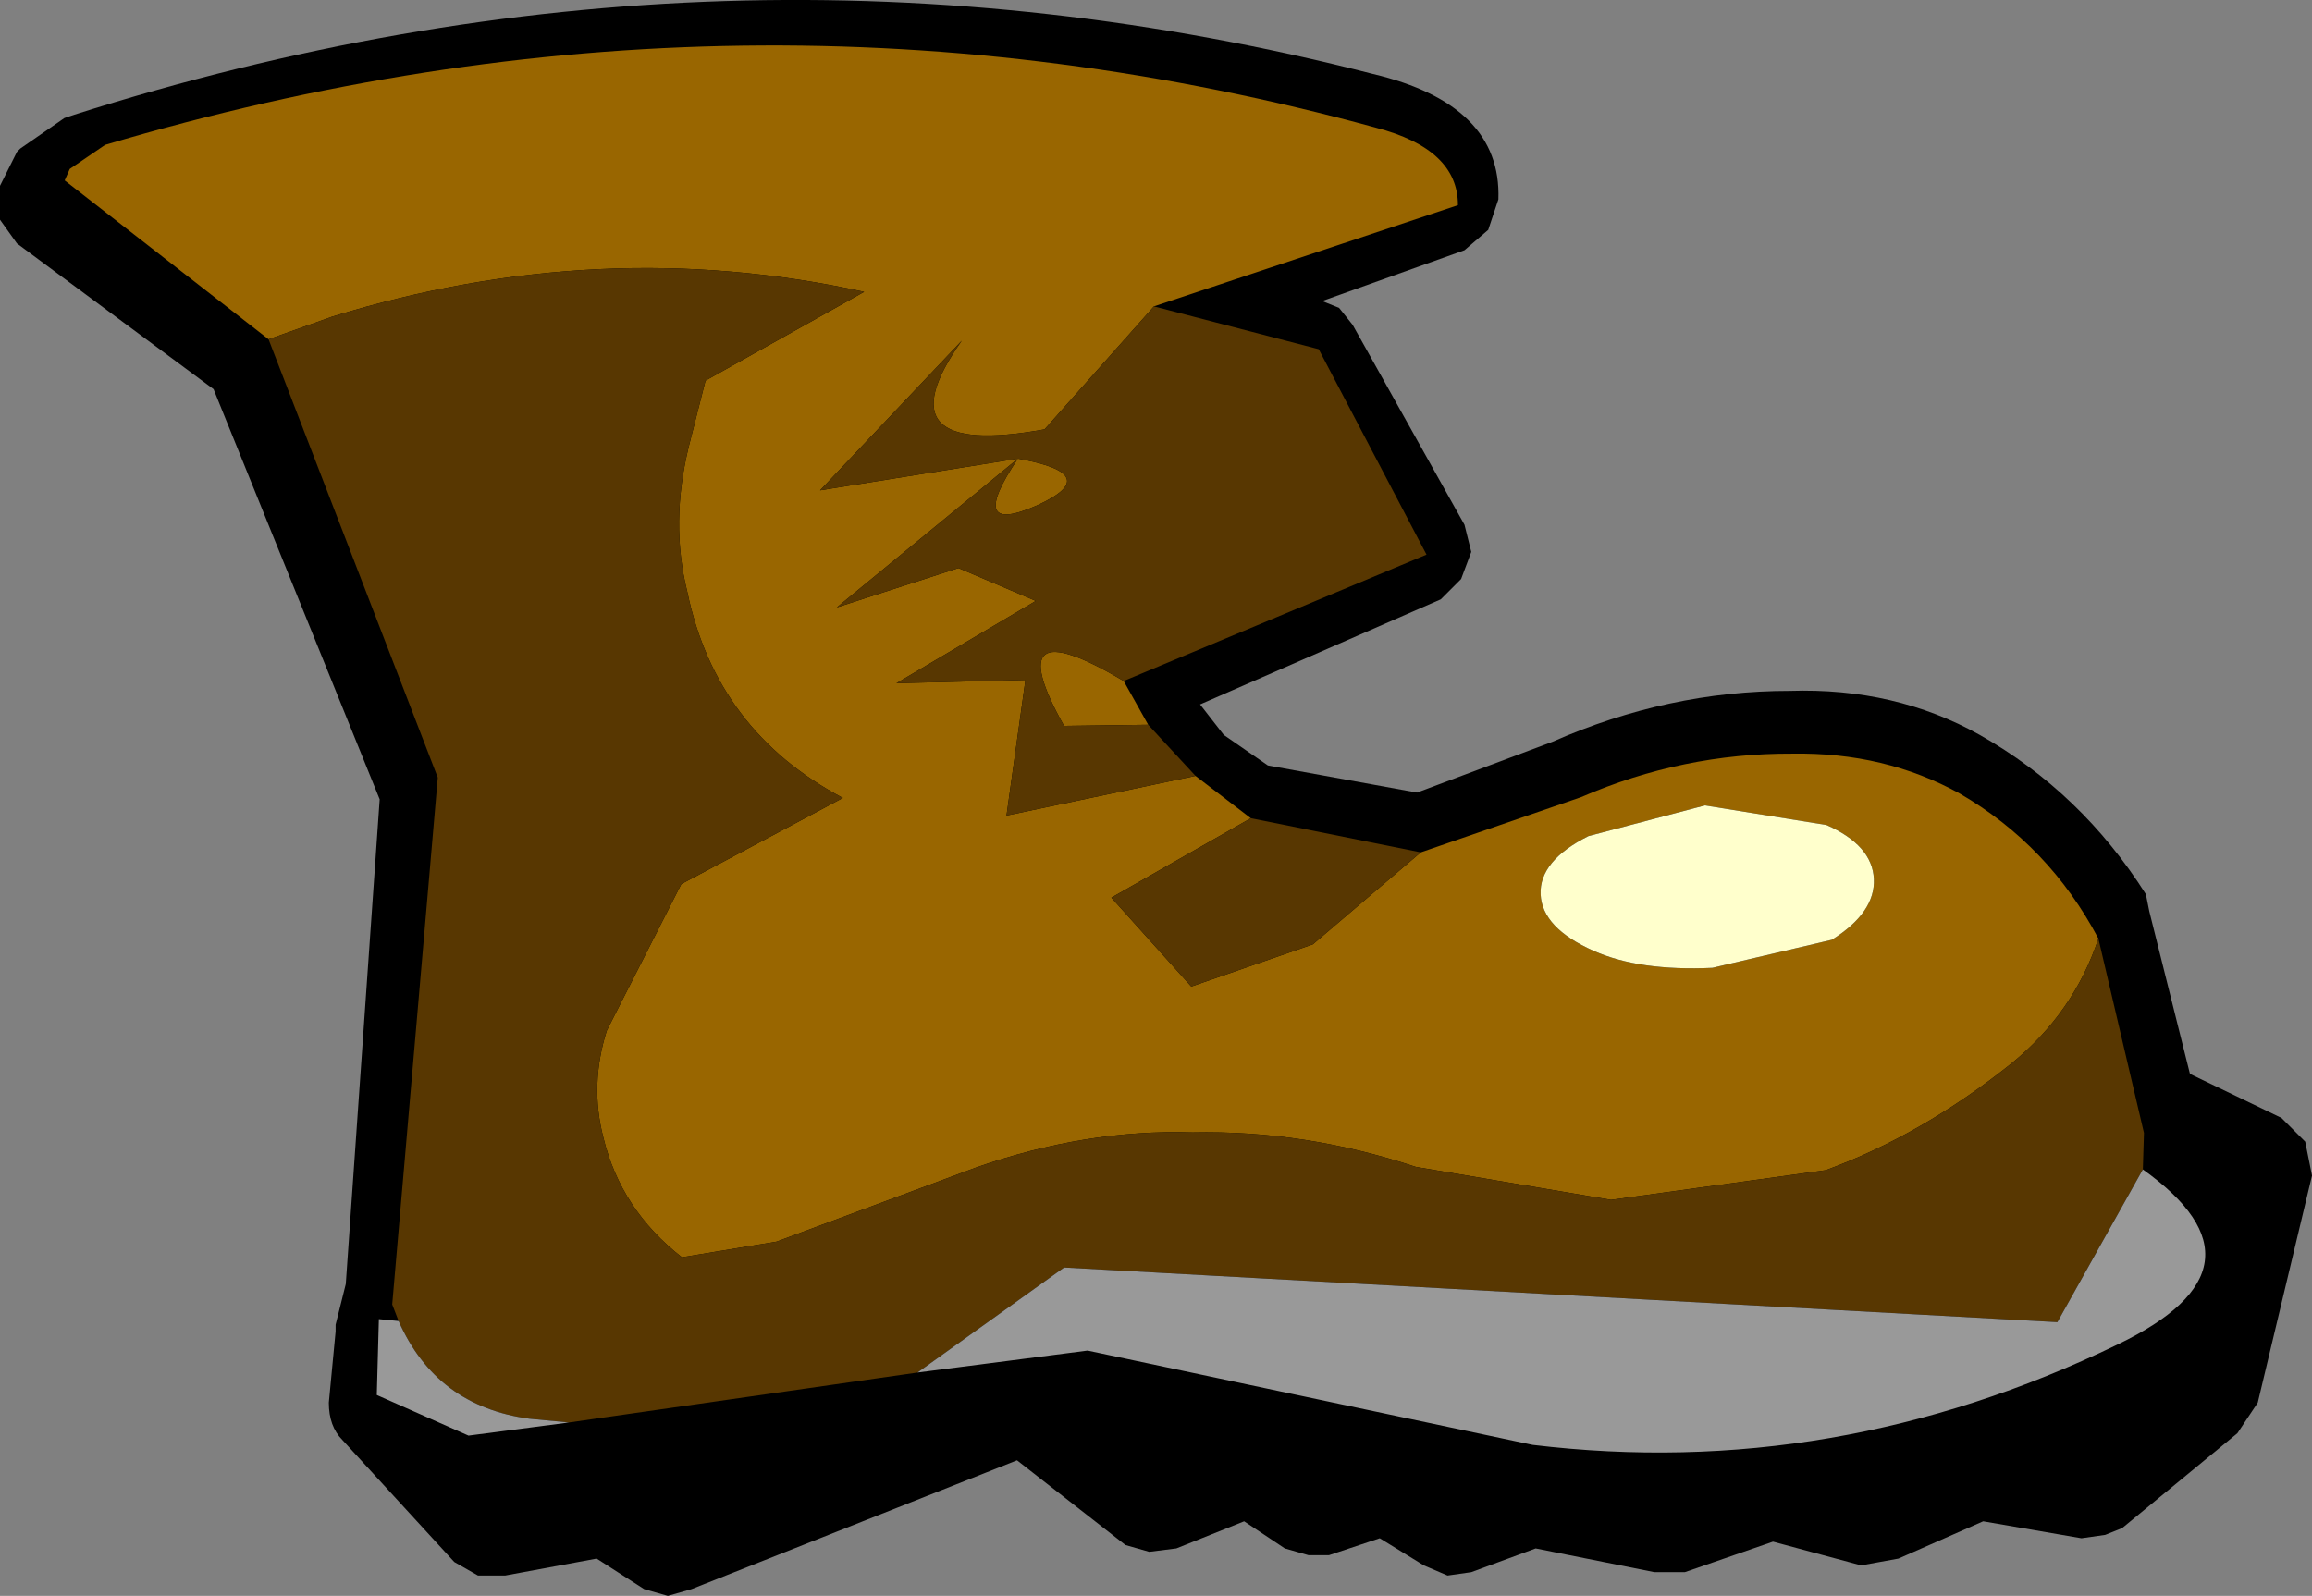
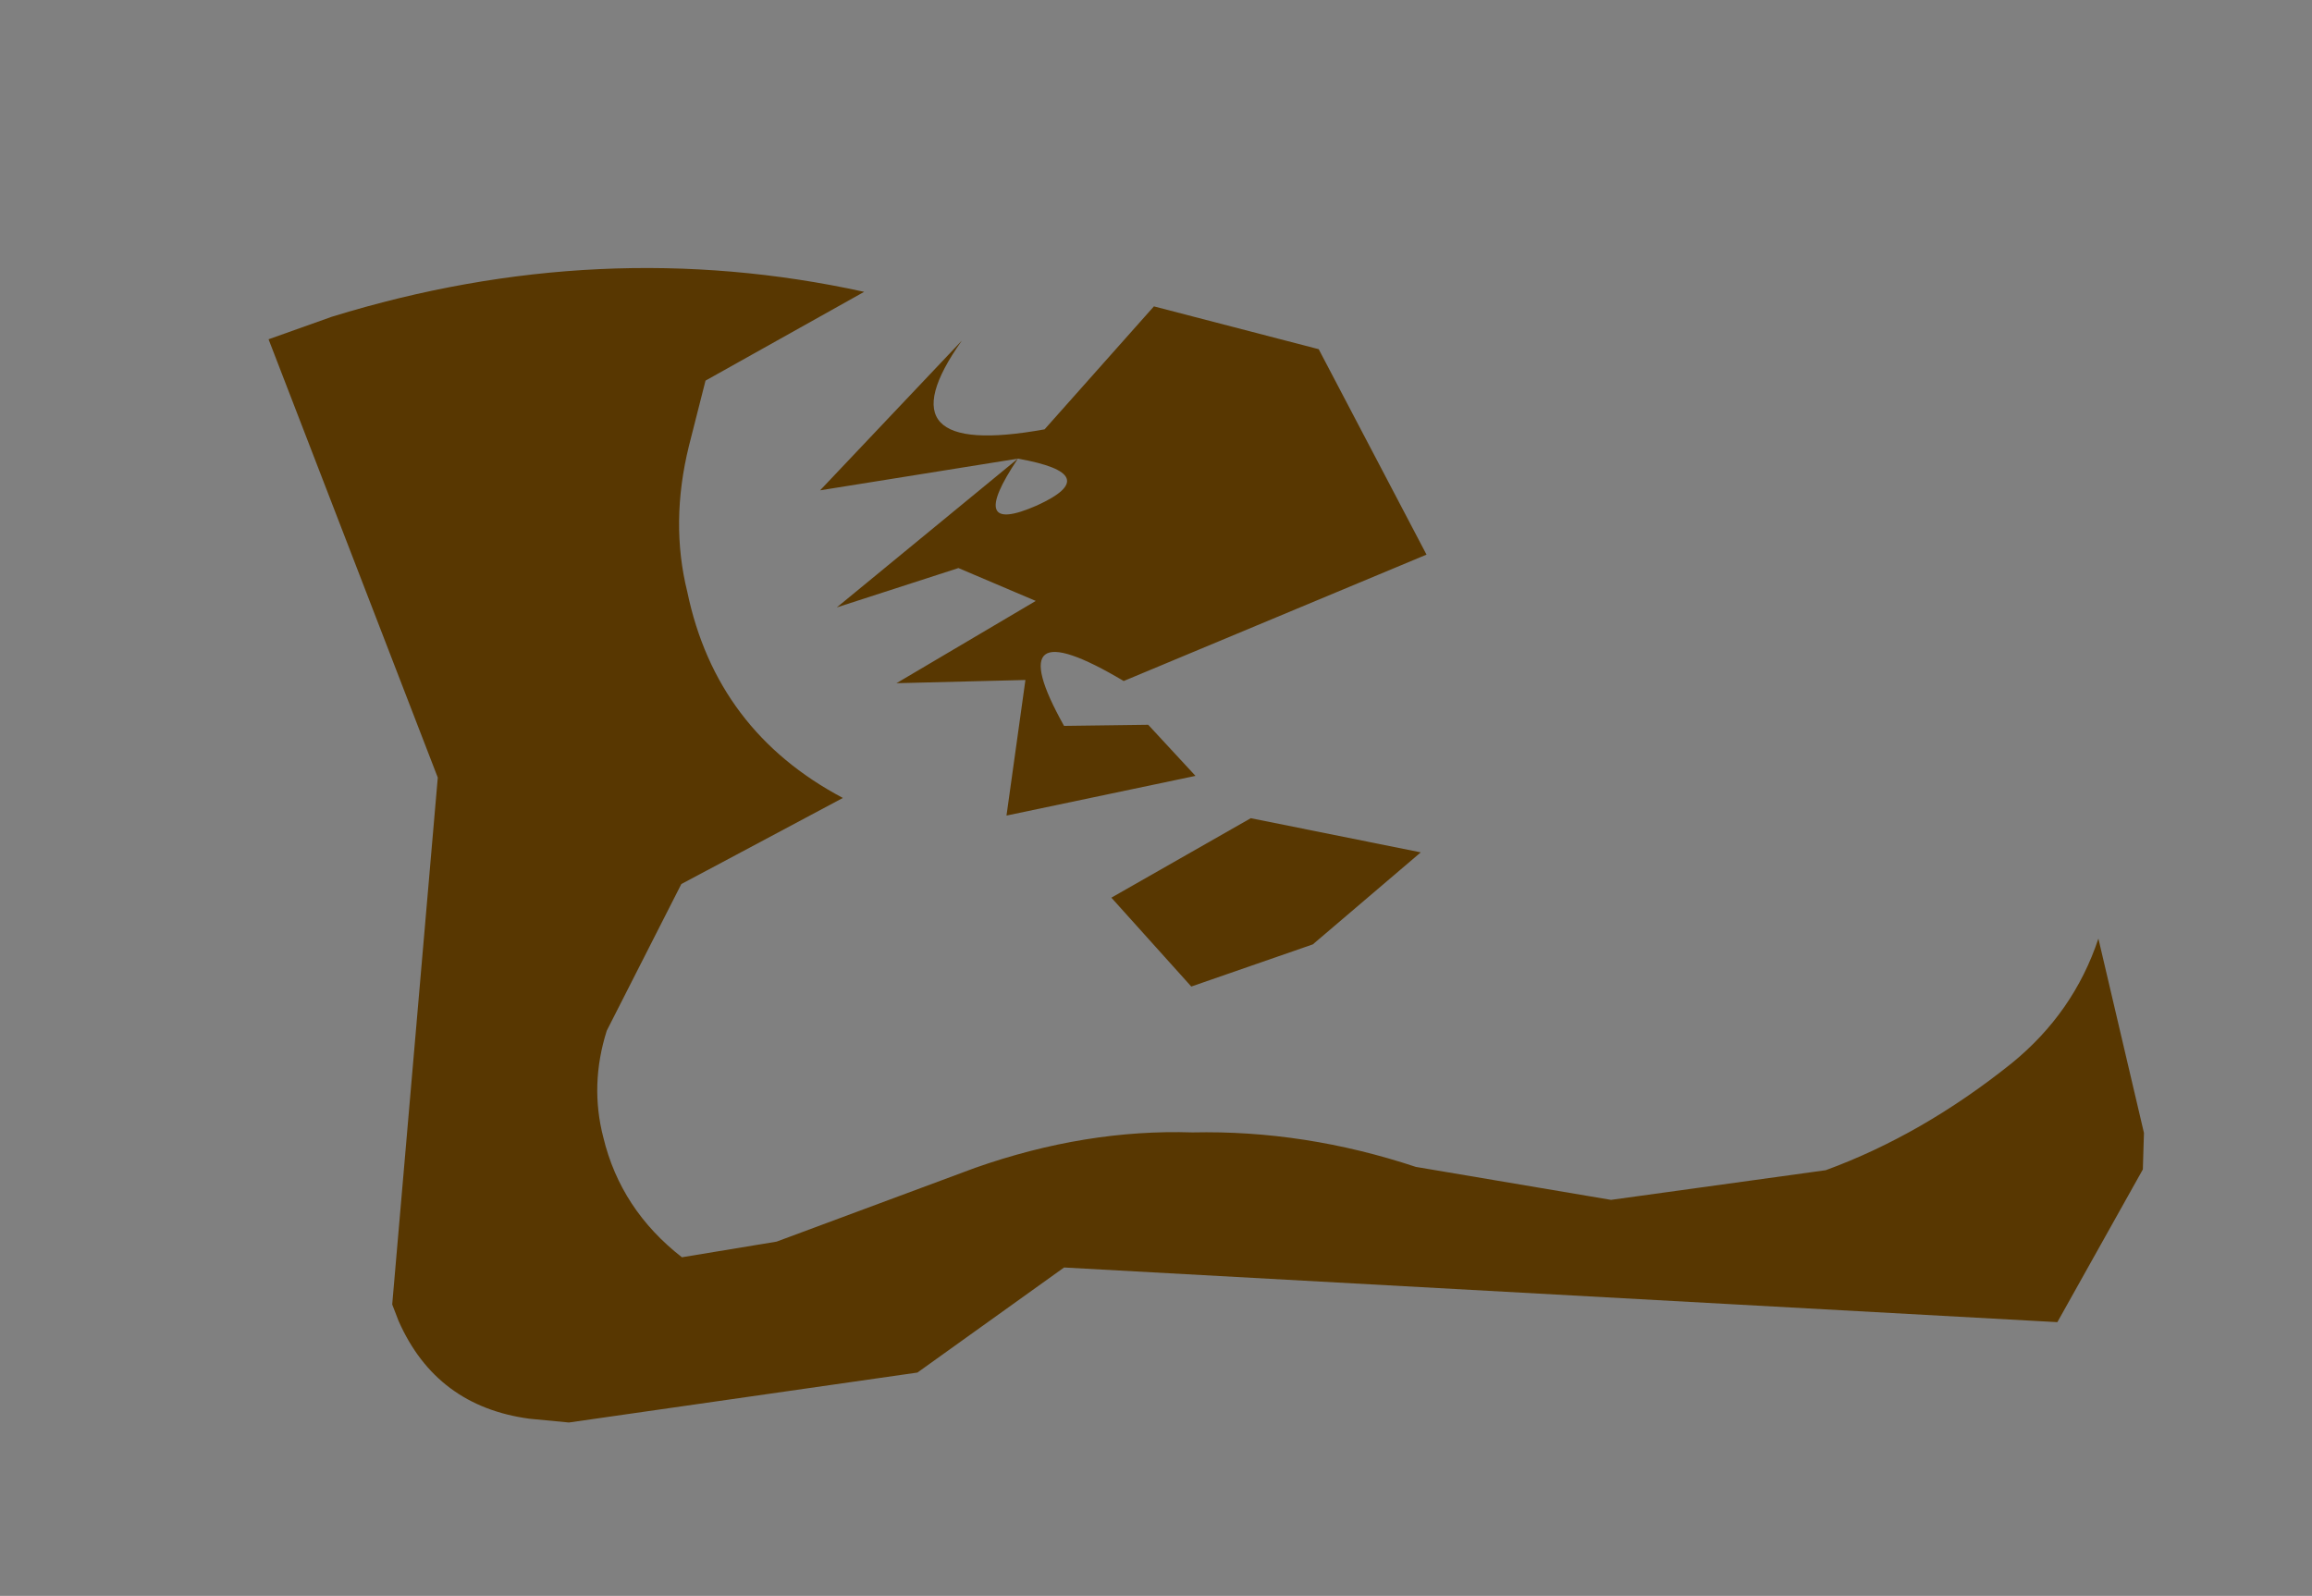
<svg xmlns="http://www.w3.org/2000/svg" xmlns:xlink="http://www.w3.org/1999/xlink" height="23.541" width="34.1">
  <rect width="100%" height="100%" fill="#808080" stroke="none" />
  <g transform="translate(17.2 22.341)">
    <use height="23.55" transform="translate(-17.25 -22.35)" width="34.15" xlink:href="#shape0" />
    <use height="27.35" transform="rotate(-2.673 -462.667 339.093) scale(.827)" width="38.2" xlink:href="#sprite0" />
  </g>
  <defs id="defs25">
    <g id="shape0" transform="translate(17.25 22.35)">
-       <path d="M12-11.5q1.5.85 2.45 2.35l.05.25.6 2.4 1.35.65.35.35.1.5-.8 3.35-.3.45L14.1.2l-.25.1-.35.05L12.05.1 10.8.65l-.55.1L8.95.4l-1.3.45H7.2L5.45.5 4.5.85 4.15.9 3.8.75l-.65-.4L2.4.6h-.3L1.75.5l-.6-.4-1 .4-.4.05-.35-.1L-2.2-.8-7 1.1l-.35.1-.35-.1-.7-.45-1.35.25h-.4l-.35-.2-1.65-1.8q-.2-.2-.2-.55l.1-1.05v-.1l.15-.6.5-7.15-2.45-6.05-2.9-2.15-.25-.35v-.5l.25-.5.05-.05.65-.45.15-.05q9.6-3.05 19.15-.6 1.9.45 1.85 1.85l-.15.45-.35.3-2.1.75.25.1.2.25L4.4-14.6l.1.4-.15.4-.3.3L.5-11.95l.35.45.65.45 2.2.4 2-.75q1.7-.75 3.5-.75 1.55-.05 2.8.65" id="path8" fill="#000" fill-rule="evenodd" stroke="none" />
-     </g>
+       </g>
    <g id="sprite0" transform="translate(19.35 17)">
      <use height="27.35" transform="translate(-19.35 -17)" width="38.2" xlink:href="#shape1" id="use11" x="0" y="0" />
    </g>
    <g id="shape1" transform="translate(19.35 17)" fill-rule="evenodd" stroke="none">
-       <path d="M-15.85-12.15l-3.5-3 .1-.2.65-.4Q-7.05-18.6 4.05-15q1.45.45 1.4 1.45L-.05-12-2.1-9.9q-3 .4-1.4-1.65L-6.15-9l3.55-.4-3.35 2.5 2.2-.6 1.35.65-2.55 1.35 2.3.05-.45 2.4L.3-3.6l.95.8-2.55 1.3L.05.15l2.2-.65 2-1.55 2.9-.85q1.85-.7 3.8-.6 1.65.05 2.95.85 1.55 1 2.35 2.7-.5 1.3-1.65 2.15-1.65 1.2-3.4 1.75l-3.85.35-3.45-.75q-1.95-.75-3.95-.8-1.9-.15-3.9.45l-3.6 1.15-1.7.2q-1.05-.9-1.3-2.2-.2-.95.15-1.9l1.45-2.55L-6-3.5q-2.2-1.3-2.6-3.8-.25-1.25.15-2.6l.35-1.15 2.9-1.45q-4.65-1.25-9.5 0l-1.15.35M-.9-5.35l.4.8L-2-4.6q-1.1-2.2 1.1-.75M7.25-2.2q-.9.4-.9 1t.9 1.05q.8.4 2.1.4l2.15-.4q.8-.45.8-1.05 0-.6-.8-1l-2.15-.45-2.1.45M-2.6-9.4q1.55.35.3.85-1.3.5-.3-.85" id="path14" fill="#960" />
-       <path d="M-14.45 5.15l.1.3-.35-.05.2-.45.05.2m3.05 2.25l6.25-.6 3.05-.25L5.75 8.6q5.35.9 10.5-1.3 2.95-1.25.6-3.1l.05-.65 1.95 1-1.2 4-2.15 1.5-2-.5-1.9.8-1.8-.6-1.9.5-2.35-.7-1.5.45-1.1-.8-1.3.3L.6 8.75l-1.75.5-2.25-1.9-6.45 2.1-1.15-.8-2 .3-1.8-2.2 1.6.8 1.8-.15" id="path16" fill="#000" />
      <path d="M-15.85-12.15l1.15-.35q4.85-1.25 9.5 0l-2.9 1.45-.35 1.15q-.4 1.35-.15 2.6.4 2.5 2.6 3.8l-2.95 1.4L-10.4.45q-.35.95-.15 1.9.25 1.3 1.3 2.2l1.7-.2 3.6-1.15q2-.6 3.9-.45 2 .05 3.95.8l3.45.75 3.85-.35q1.75-.55 3.4-1.75 1.15-.85 1.65-2.15l.65 3.5-.05.65-1.65 2.65-17.65-1.8-2.7 1.75-6.25.6-.7-.1q-1.65-.3-2.25-1.85l-.1-.3 1.25-9.35-2.65-7.95m20.1 10.1l-2 1.55-2.2.65L-1.3-1.5l2.55-1.3 3 .75M.3-3.6l-3.4.55.45-2.4-2.3-.05 2.55-1.35-1.35-.65-2.2.6 3.35-2.5-3.55.4 2.65-2.55Q-5.1-9.5-2.1-9.9L-.05-12l2.9.9L4.6-7.35l-5.5 2Q-3.1-6.8-2-4.6l1.5.05.8.95m-2.9-5.8q-1 1.35.3.85 1.25-.5-.3-.85" id="path18" fill="#583701" />
-       <path d="M-14.35 5.45q.6 1.55 2.25 1.85l.7.1-1.8.15-1.6-.8.1-1.35.35.05m9.2 1.35l2.7-1.75 17.65 1.8 1.65-2.65q2.35 1.85-.6 3.1-5.15 2.2-10.5 1.3L-2.1 6.55l-3.05.25" id="path20" fill="#999" />
-       <path d="M7.25-2.2l2.1-.45 2.15.45q.8.4.8 1t-.8 1.05l-2.15.4q-1.3 0-2.1-.4-.9-.45-.9-1.05 0-.6.9-1" id="path22" fill="#ffc" />
    </g>
  </defs>
</svg>